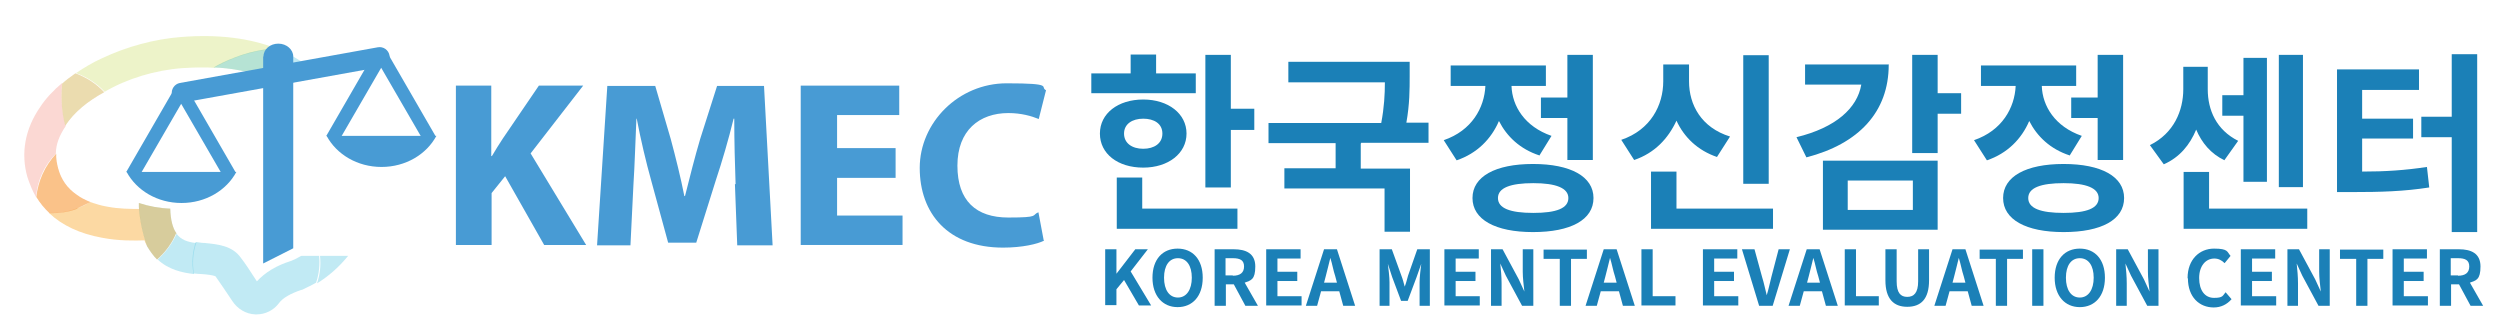
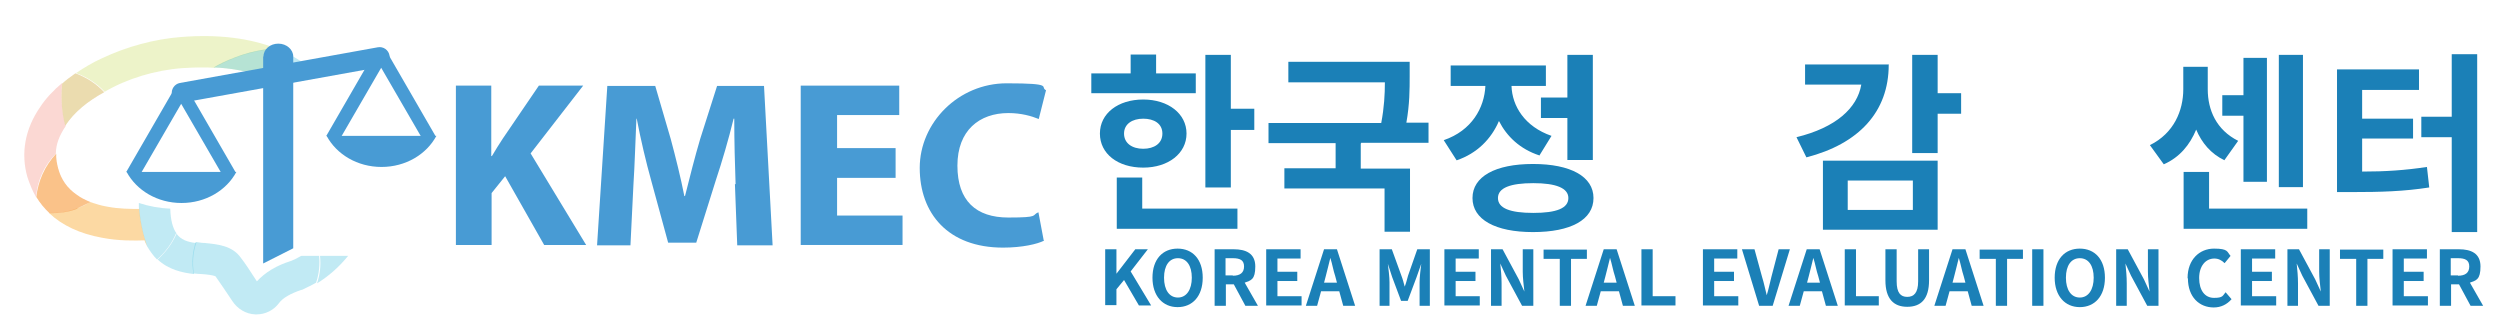
<svg xmlns="http://www.w3.org/2000/svg" id="Layer_1" version="1.1" viewBox="0 0 756.2 100.8">
  <defs>
    <style>
      .st0 {
        fill: #489bd4;
      }

      .st1 {
        fill: #f69f92;
      }

      .st1, .st2, .st3, .st4 {
        isolation: isolate;
        opacity: .4;
      }

      .st5 {
        fill: #1b80b7;
      }

      .st2 {
        fill: #f9a11b;
      }

      .st3 {
        fill: #d2e178;
      }

      .st4 {
        fill: #66cae3;
      }
    </style>
  </defs>
  <g>
    <path class="st0" d="M137.8,25.9h10.8v21.3h.2c1.1-1.9,2.2-3.6,3.3-5.3l10.9-16h13.4l-15.9,20.5,16.8,27.7h-12.7l-11.8-20.8-4.1,5.1v15.7h-10.8V25.9h0Z" />
    <path class="st0" d="M222.5,55.7c-.2-5.8-.4-12.8-.4-19.8h-.2c-1.5,6.2-3.5,13-5.4,18.7l-5.9,18.8h-8.5l-5.1-18.7c-1.6-5.7-3.2-12.5-4.4-18.8h-.1c-.3,6.5-.5,13.9-.9,20l-.9,18.3h-10.1l3.1-48.2h14.5l4.7,16.1c1.5,5.6,3,11.6,4.1,17.2h.2c1.4-5.6,3-11.9,4.6-17.3l5.1-16h14.2l2.6,48.2h-10.7l-.7-18.5h.2Z" />
    <path class="st0" d="M270.9,53.8h-17.7v11.4h19.8v8.9h-30.8V25.9h29.8v8.9h-18.8v10h17.7v8.9h0Z" />
    <path class="st0" d="M315.8,72.8c-2,1-6.5,2.1-12.4,2.1-16.7,0-25.2-10.4-25.2-24.1s11.7-25.6,26.3-25.6,9.9,1.1,11.9,2.1l-2.2,8.7c-2.2-.9-5.3-1.8-9.2-1.8-8.7,0-15.4,5.2-15.4,15.9s5.7,15.7,15.4,15.7,6.9-.7,9.1-1.6l1.6,8.5h.1Z" />
  </g>
  <g>
    <path class="st5" d="M361.6,28.2h-31.5v-6h11.9v-5.7h7.7v5.7h12v6h-.1ZM345.8,50.7c-7.7,0-13.1-4.2-13.1-10.3s5.5-10.3,13.1-10.3,13.1,4.3,13.1,10.3-5.5,10.3-13.1,10.3ZM345.5,63.1h28.8v6.1h-36.5v-15.5h7.7v9.4ZM345.8,45c3.3,0,5.8-1.6,5.8-4.6s-2.5-4.5-5.8-4.5-5.8,1.6-5.8,4.5,2.4,4.6,5.8,4.6ZM379.4,32.9v6.4h-7.1v17.4h-7.7V16.6h7.7v16.3h7.1Z" />
    <path class="st5" d="M411.6,43.4v7.6h14.9v19.1h-7.7v-13.1h-30.3v-6.1h15.5v-7.6h-20.3v-6.1h34.1c.9-4.8,1.1-8.7,1.1-12.3h-29.2v-6.2h36.7v4.3c0,4,0,8.5-1,14.1h6.7v6.1h-20.4v.2h-.1Z" />
    <path class="st5" d="M465.6,47c-5.8-1.9-9.8-5.7-12.2-10.4-2.3,5.4-6.6,9.8-12.8,11.9l-3.9-6.1c8.5-2.9,12.3-9.8,12.6-16.4h-10.5v-6.2h28.8v6.2h-10.4c.2,6.1,4,12.3,12.1,15.1l-3.7,6h0ZM482,59.9c0,6.6-6.9,10.3-18.3,10.3s-18.3-3.8-18.3-10.3,6.9-10.3,18.3-10.3,18.3,3.8,18.3,10.3ZM474.4,59.9c0-3-3.7-4.5-10.6-4.5s-10.7,1.4-10.7,4.5,3.7,4.5,10.7,4.5,10.6-1.4,10.6-4.5ZM474.1,29.5v-12.9h7.7v31.8h-7.7v-12.7h-8v-6.2h8Z" />
-     <path class="st5" d="M519.4,47.5c-5.9-2-10-6-12.3-11-2.5,5.4-6.6,9.8-12.8,11.9l-3.9-6.1c8.9-3,12.7-10.5,12.7-17.7v-5.1h7.8v5.1c0,7.1,3.7,14,12.4,16.7l-3.9,6.1h0ZM536.3,63.1v6.1h-36.9v-17.3h7.7v11.2h29.2ZM535,55.6h-7.7V16.7h7.7v39h0Z" />
    <path class="st5" d="M571.3,19.6c0,14.2-9,23.9-24.9,28l-3-6.1c11.9-2.9,18.4-8.8,19.6-15.9h-17v-6.1h25.4,0ZM551.4,48.6h34.7v20.9h-34.7v-20.9ZM558.9,63.5h19.7v-8.9h-19.7v8.9ZM593.2,34.4h-7.1v11.9h-7.7v-29.7h7.7v11.6h7.1v6.3h0Z" />
-     <path class="st5" d="M626,47c-5.8-1.9-9.8-5.7-12.2-10.4-2.3,5.4-6.6,9.8-12.8,11.9l-3.9-6.1c8.5-2.9,12.3-9.8,12.6-16.4h-10.5v-6.2h28.8v6.2h-10.4c.2,6.1,4,12.3,12.1,15.1l-3.7,6h0ZM642.5,59.9c0,6.6-6.9,10.3-18.3,10.3s-18.3-3.8-18.3-10.3,6.9-10.3,18.3-10.3,18.3,3.8,18.3,10.3ZM634.8,59.9c0-3-3.7-4.5-10.6-4.5s-10.7,1.4-10.7,4.5,3.7,4.5,10.7,4.5,10.6-1.4,10.6-4.5ZM634.5,29.5v-12.9h7.7v31.8h-7.7v-12.7h-8v-6.2h8Z" />
    <path class="st5" d="M672.9,48.5c-4.2-2-6.9-5.3-8.6-9.3-1.9,4.6-5,8.4-9.8,10.5l-4.2-5.8c7.3-3.6,10.1-10.5,10.1-16.9v-6.8h7.4v6.8c0,6.3,2.6,12.3,9.2,15.6l-4.2,5.9h0ZM697.9,63.1v6.1h-37.4v-17.2h7.7v11.1h29.7ZM678.6,35h-6.4v-6.2h6.4v-11.3h7.1v37.5h-7.1v-20ZM696.6,56.6h-7.3V16.6h7.3v40.1h0Z" />
    <path class="st5" d="M714.4,51.9c7.2,0,13.1-.4,19.7-1.4l.7,6.2c-7.7,1.2-14.6,1.4-23.5,1.4h-4.4V21h24.8v6.2h-17.2v8.7h15.4v6h-15.4v10h0ZM749.3,16.5v53.7h-7.7v-28.7h-9.2v-6.2h9.2v-18.9h7.7Z" />
  </g>
  <g>
    <path class="st5" d="M334.3,75.4h3.4v7.4h0l5.7-7.4h3.8l-5.2,6.7,6.2,10.3h-3.7l-4.5-7.7-2.3,2.8v4.8h-3.4v-17.1.2Z" />
    <path class="st5" d="M348.6,84c0-5.6,3.1-8.8,7.6-8.8s7.6,3.2,7.6,8.8-3.1,8.9-7.6,8.9-7.6-3.4-7.6-8.9ZM360.5,84c0-3.7-1.6-5.9-4.2-5.9s-4.2,2.2-4.2,5.9,1.6,6,4.2,6,4.2-2.4,4.2-6Z" />
    <path class="st5" d="M367.2,75.4h6c3.6,0,6.5,1.2,6.5,5.2s-1.3,4.2-3.2,4.9l4,7h-3.8l-3.5-6.5h-2.4v6.5h-3.4v-17.1h-.2ZM372.9,83.4c2.2,0,3.4-.9,3.4-2.8s-1.2-2.5-3.4-2.5h-2.2v5.2h2.2Z" />
    <path class="st5" d="M383,75.4h10.4v2.8h-7v4h6v2.8h-6v4.6h7.3v2.8h-10.7v-17.1h0Z" />
    <path class="st5" d="M400.4,75.4h4l5.5,17.1h-3.6l-1.2-4.4h-5.5l-1.2,4.4h-3.4l5.5-17.1h0ZM400.3,85.5h4.1l-.5-1.9c-.6-1.8-.9-3.7-1.5-5.6h0c-.5,1.9-.9,3.8-1.4,5.6l-.5,1.9h-.2Z" />
    <path class="st5" d="M417.2,75.4h3.8l2.9,8c.4,1,.7,2.2,1,3.3h0c.4-1,.7-2.2,1-3.3l2.8-8h3.8v17.1h-3.1v-7.1c0-1.6.3-4,.5-5.6h0l-1.4,4-2.7,7.2h-2l-2.7-7.2-1.3-4h0c.2,1.6.5,4,.5,5.6v7.1h-3v-17.1h-.2.1Z" />
    <path class="st5" d="M436.9,75.4h10.4v2.8h-7v4h6v2.8h-6v4.6h7.3v2.8h-10.7v-17.1h0Z" />
    <path class="st5" d="M451,75.4h3.5l4.9,9.1,1.7,3.7h0c-.2-1.8-.5-4.1-.5-6v-6.8h3.2v17.1h-3.4l-4.9-9.1-1.7-3.7h0c.2,1.8.4,4,.4,6v6.8h-3.2v-17.1Z" />
    <path class="st5" d="M471.7,78.3h-4.8v-2.8h13.1v2.8h-4.8v14.2h-3.4v-14.2h-.1Z" />
    <path class="st5" d="M485,75.4h4l5.5,17.1h-3.6l-1.2-4.4h-5.5l-1.2,4.4h-3.4l5.5-17.1h0ZM484.9,85.5h4.1l-.5-1.9c-.6-1.8-.9-3.7-1.5-5.6h0c-.5,1.9-.9,3.8-1.4,5.6l-.5,1.9h-.2Z" />
    <path class="st5" d="M496.5,75.4h3.4v14.2h6.9v2.8h-10.3v-17.1h0Z" />
    <path class="st5" d="M515.1,75.4h10.4v2.8h-7v4h6v2.8h-6v4.6h7.3v2.8h-10.7v-17.1h0Z" />
    <path class="st5" d="M527.1,75.4h3.6l2.3,8.4c.6,1.9.9,3.6,1.4,5.5h0c.6-1.9.9-3.6,1.4-5.5l2.2-8.4h3.4l-5.2,17.1h-4.1l-5.2-17.1h.2,0Z" />
    <path class="st5" d="M546.4,75.4h4l5.5,17.1h-3.6l-1.2-4.4h-5.5l-1.2,4.4h-3.4l5.5-17.1h0ZM546.4,85.5h4.1l-.5-1.9c-.6-1.8-.9-3.7-1.5-5.6h0c-.5,1.9-.9,3.8-1.4,5.6l-.5,1.9h-.2,0Z" />
    <path class="st5" d="M558,75.4h3.4v14.2h6.9v2.8h-10.3v-17.1h0Z" />
    <path class="st5" d="M570.3,84.8v-9.4h3.4v9.7c0,3.5,1.2,4.7,3.2,4.7s3.3-1.2,3.3-4.7v-9.7h3.3v9.4c0,5.7-2.5,8-6.6,8s-6.6-2.4-6.6-8h0Z" />
    <path class="st5" d="M590.5,75.4h4l5.5,17.1h-3.6l-1.2-4.4h-5.5l-1.2,4.4h-3.4l5.5-17.1h0ZM590.4,85.5h4.1l-.5-1.9c-.6-1.8-.9-3.7-1.5-5.6h0c-.5,1.9-.9,3.8-1.4,5.6l-.5,1.9h-.2,0Z" />
    <path class="st5" d="M603.6,78.3h-4.8v-2.8h13.1v2.8h-4.8v14.2h-3.4v-14.2h0Z" />
    <path class="st5" d="M614.7,75.4h3.4v17.1h-3.4v-17.1Z" />
    <path class="st5" d="M621.5,84c0-5.6,3.1-8.8,7.6-8.8s7.6,3.2,7.6,8.8-3.1,8.9-7.6,8.9-7.6-3.4-7.6-8.9ZM633.3,84c0-3.7-1.6-5.9-4.2-5.9s-4.2,2.2-4.2,5.9,1.6,6,4.2,6,4.2-2.4,4.2-6Z" />
    <path class="st5" d="M640.1,75.4h3.5l4.9,9.1,1.7,3.7h0c-.2-1.8-.5-4.1-.5-6v-6.8h3.2v17.1h-3.4l-4.9-9.1-1.7-3.7h0c.2,1.8.4,4,.4,6v6.8h-3.2v-17.1h0Z" />
    <path class="st5" d="M661.7,84.1c0-5.6,3.6-8.9,8-8.9s3.9,1,5,2.2l-1.8,2.2c-.9-.9-1.9-1.4-3.1-1.4-2.6,0-4.6,2.2-4.6,5.9s1.7,6,4.5,6,2.6-.7,3.5-1.7l1.8,2.1c-1.4,1.6-3.2,2.5-5.4,2.5-4.3,0-7.8-3.1-7.8-8.8h-.1Z" />
    <path class="st5" d="M677.8,75.4h10.4v2.8h-7v4h6v2.8h-6v4.6h7.3v2.8h-10.7v-17.1h0Z" />
    <path class="st5" d="M691.9,75.4h3.5l4.9,9.1,1.7,3.7h0c-.2-1.8-.5-4.1-.5-6v-6.8h3.2v17.1h-3.4l-4.9-9.1-1.7-3.7h0c.2,1.8.4,4,.4,6v6.8h-3.2v-17.1h0Z" />
    <path class="st5" d="M712.6,78.3h-4.8v-2.8h13.1v2.8h-4.8v14.2h-3.4v-14.2h0Z" />
    <path class="st5" d="M723.7,75.4h10.4v2.8h-7v4h6v2.8h-6v4.6h7.3v2.8h-10.7v-17.1h0Z" />
    <path class="st5" d="M737.8,75.4h6c3.6,0,6.5,1.2,6.5,5.2s-1.3,4.2-3.2,4.9l4,7h-3.8l-3.5-6.5h-2.4v6.5h-3.4v-17.1h-.2ZM743.5,83.4c2.2,0,3.4-.9,3.4-2.8s-1.2-2.5-3.4-2.5h-2.2v5.2h2.2Z" />
  </g>
  <g>
    <path class="st1" d="M19.8,38c-1.2-4.3-1.4-8.6-1-12.9-2.6,2.2-4.9,4.6-6.6,7.2-4.6,6.6-6,14-3.9,21.3.7,2.1,1.5,4.1,2.6,6,.4-5,2.5-9.6,6-13.1,0-2.9,1.1-5.6,3-8.4h-.1Z" />
    <path class="st3" d="M31.6,27.8c6.8-4,15.3-6.6,23.7-7.2,3.3-.2,6.5-.3,9.5-.1,2-1.1,4-2.1,6.1-2.9,4.2-1.7,8.5-2.5,12.8-2.9-8.2-3.2-17.8-4.4-29-3.5-7.9.6-16.4,2.9-23.8,6.4-2.9,1.3-5.5,2.9-7.9,4.5,3.3,1.2,6.3,3.1,8.7,5.7h0Z" />
    <path class="st1" d="M19.8,38s0-.1.1-.2c2.5-3.8,6.6-7.2,11.6-9.9-2.4-2.6-5.4-4.5-8.7-5.7-1.4,1-2.8,2-4,3.1-.4,4.2-.2,8.6,1,12.9h0Z" />
    <path class="st3" d="M19.8,38s0-.1.1-.2c2.5-3.8,6.6-7.2,11.6-9.9-2.4-2.6-5.4-4.5-8.7-5.7-1.4,1-2.8,2-4,3.1-.4,4.2-.2,8.6,1,12.9h0Z" />
    <path class="st4" d="M95.9,85.7c3.6-2.2,6.7-5,9.4-8.3h-8.5c.3,2.9,0,5.6-.9,8.3Z" />
    <path class="st4" d="M86.5,23h10.4c-3.9-3.4-8.1-6.2-12.9-8.2.2.6.6,1.2.8,1.8.8,2.1,1.4,4.2,1.8,6.3h0Z" />
    <path class="st4" d="M59.2,73.5c-2.5-.3-4.5-1-5.8-2.8-1.3,3-3.3,5.6-5.7,7.8,3.3,3.1,7.5,4,11,4.4-.6-3.2-.3-6.5.7-9.5h-.1Z" />
    <path class="st3" d="M64.6,20.4c5.3.2,9.9,1.1,14.1,2.5h7.8c-.3-2.1-1-4.3-1.8-6.3-.2-.6-.4-1.2-.8-1.8-.1,0-.3-.1-.4-.2-4.3.3-8.6,1.2-12.8,2.9-2.1.8-4.2,1.8-6.1,2.9h-.1Z" />
    <path class="st4" d="M64.6,20.4c5.3.2,9.9,1.1,14.1,2.5h7.8c-.3-2.1-1-4.3-1.8-6.3-.2-.6-.4-1.2-.8-1.8-.1,0-.3-.1-.4-.2-4.3.3-8.6,1.2-12.8,2.9-2.1.8-4.2,1.8-6.1,2.9h-.1Z" />
    <path class="st4" d="M96.7,77.4h-5.6c-1,.6-2,1.1-3,1.5-4.5,1.4-7.9,3.5-10.4,6.2-1.9-2.9-3.4-5.3-4.9-7.2-2.6-3.6-6.9-4-10.8-4.4-1,0-1.9-.2-2.8-.3-1,3-1.3,6.3-.7,9.5.9.1,1.8.2,2.5.2,1.4.1,3.4.3,4.2.7,1.4,2,3.1,4.5,5.1,7.5,1.5,2.3,4.1,3.9,6.9,4h.4c2.6,0,5.1-1.2,6.7-3.3,1.2-1.7,3.6-3,6.8-4.1.1,0,.3,0,.4-.1,1.4-.7,2.8-1.3,4.1-2.1.9-2.6,1.2-5.4.9-8.3v.2Z" />
    <path class="st2" d="M42.1,63.2c-2.5,0-6.1,0-9.7-.7-1.9-.3-3.6-.9-5.2-1.4-1.2.8-2.4,1.4-3.9,1.9-2.8,1.1-5.7,1.5-8.5,1.4,4,3.8,9.4,6.3,16,7.5,5.1,1,9.9.9,12.9.8.2.7.6,1.3.9,1.9-1.4-3.9-2.2-7.9-2.5-11.9v.6Z" />
    <path class="st1" d="M23.4,63c1.3-.6,2.6-1.2,3.9-1.9-1.5-.6-2.9-1.3-4.1-2.2-2.9-2-4.7-4.6-5.6-7.9-.4-1.5-.7-3.1-.6-4.5-3.4,3.6-5.5,8.3-6,13.1,1.1,1.8,2.4,3.4,4,4.9,2.9,0,5.7-.3,8.5-1.4h-.1Z" />
    <path class="st2" d="M23.4,63c1.3-.6,2.6-1.2,3.9-1.9-1.5-.6-2.9-1.3-4.1-2.2-2.9-2-4.7-4.6-5.6-7.9-.4-1.5-.7-3.1-.6-4.5-3.4,3.6-5.5,8.3-6,13.1,1.1,1.8,2.4,3.4,4,4.9,2.9,0,5.7-.3,8.5-1.4h-.1Z" />
    <path class="st4" d="M53.4,70.6c-1.1-1.5-1.8-3.9-1.9-7.5-3.2-.1-6.4-.7-9.5-1.7v1.2c.3,4,1.1,7.9,2.5,11.9.9,1.5,1.9,2.9,3,4,2.5-2.2,4.5-4.9,5.7-7.8h.1Z" />
-     <path class="st2" d="M53.4,70.6c-1.1-1.5-1.8-3.9-1.9-7.5-3.2-.1-6.4-.7-9.5-1.7v1.2c.3,4,1.1,7.9,2.5,11.9.9,1.5,1.9,2.9,3,4,2.5-2.2,4.5-4.9,5.7-7.8h.1Z" />
  </g>
  <path class="st0" d="M79.6,17.1v62.6l9.1-4.6V17.1c0-2.1-2-3.9-4.5-3.9h0c-2.5,0-4.5,1.7-4.5,3.9Z" />
  <path class="st0" d="M115.4,20.2l-59.9,10.8c-1.6.3-3.2-.8-3.5-2.4s.8-3.2,2.4-3.5l59.9-10.8c1.6-.3,3.2.8,3.5,2.4s-.8,3.2-2.4,3.5Z" />
  <g>
    <g>
      <path class="st0" d="M38.3,52c3,5.6,9.3,9.4,16.6,9.4s13.6-3.8,16.6-9.4h-33.1Z" />
      <path class="st0" d="M67.9,54l-13.1-22.6-13.1,22.6-3.5-2,14.8-25.6c.4-.6,1-1,1.7-1s1.4.4,1.7,1l14.8,25.6-3.5,2Z" />
    </g>
    <g>
      <path class="st0" d="M98.8,41.1c3,5.6,9.3,9.4,16.6,9.4s13.6-3.8,16.6-9.4h-33.1Z" />
      <path class="st0" d="M128.4,43.1l-13.1-22.6-13.1,22.6-3.5-2,14.8-25.6c.4-.6,1-1,1.7-1s1.4.4,1.7,1l14.8,25.6-3.5,2Z" />
    </g>
  </g>
</svg>